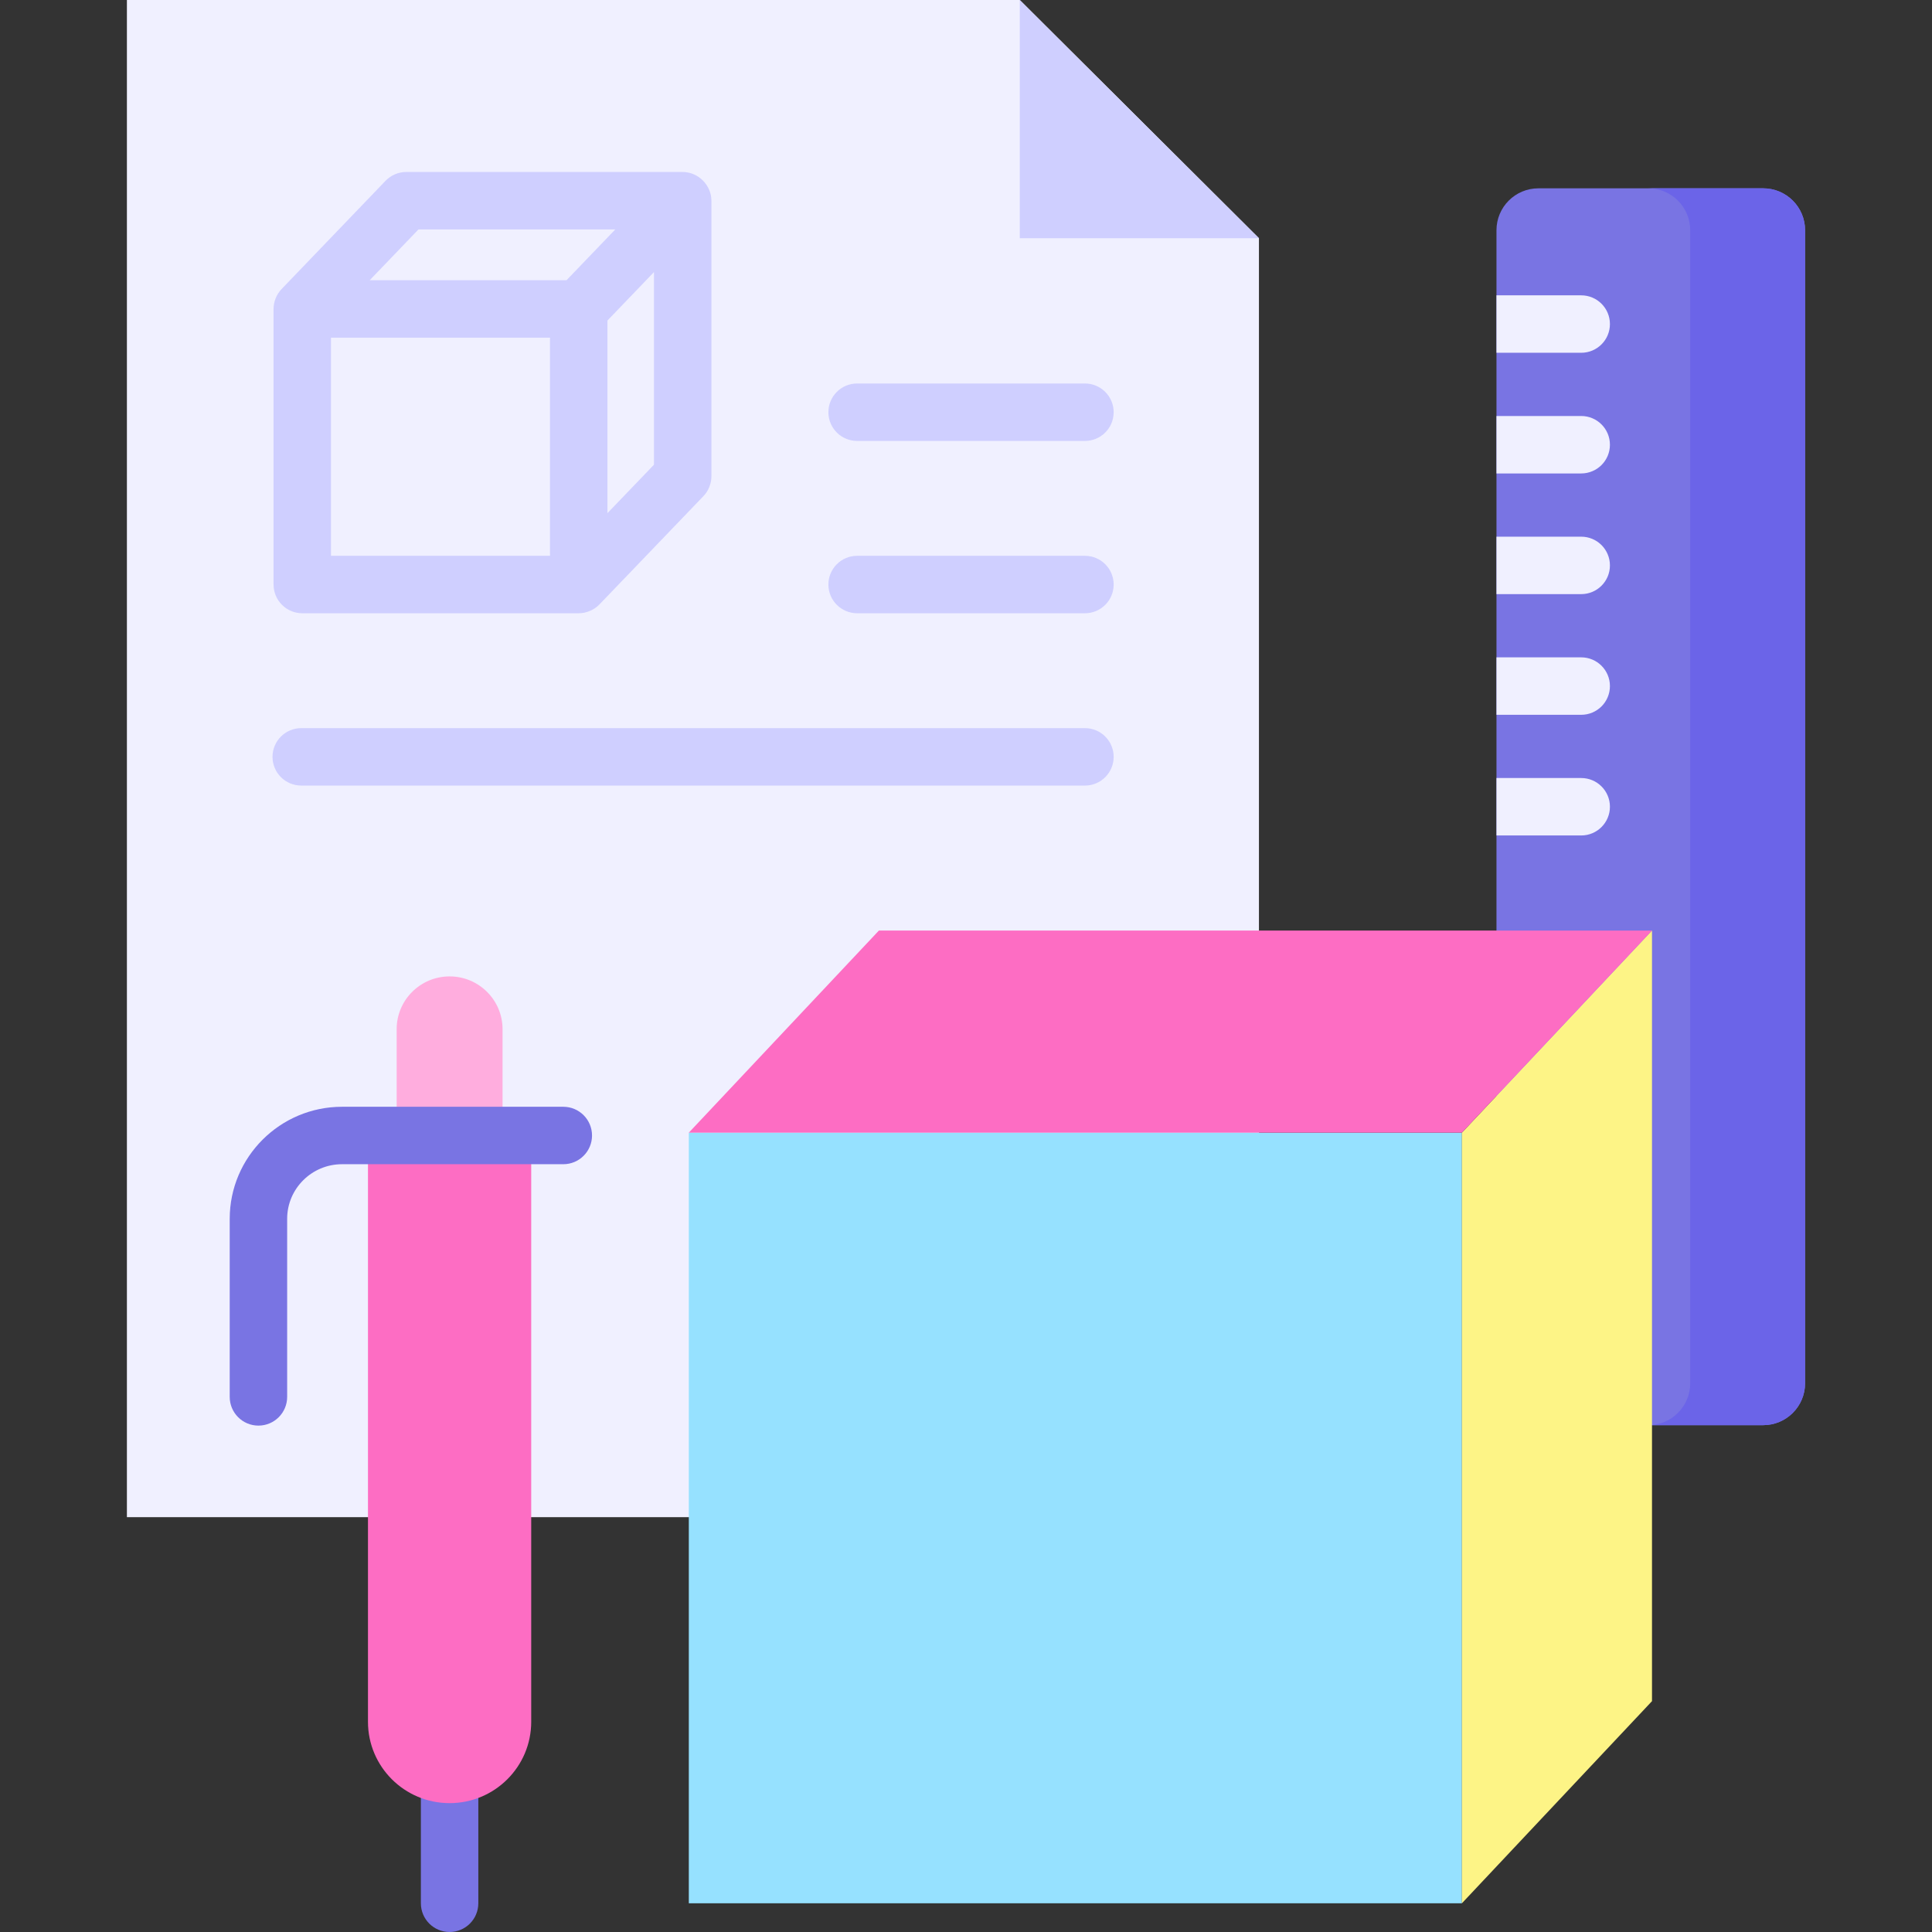
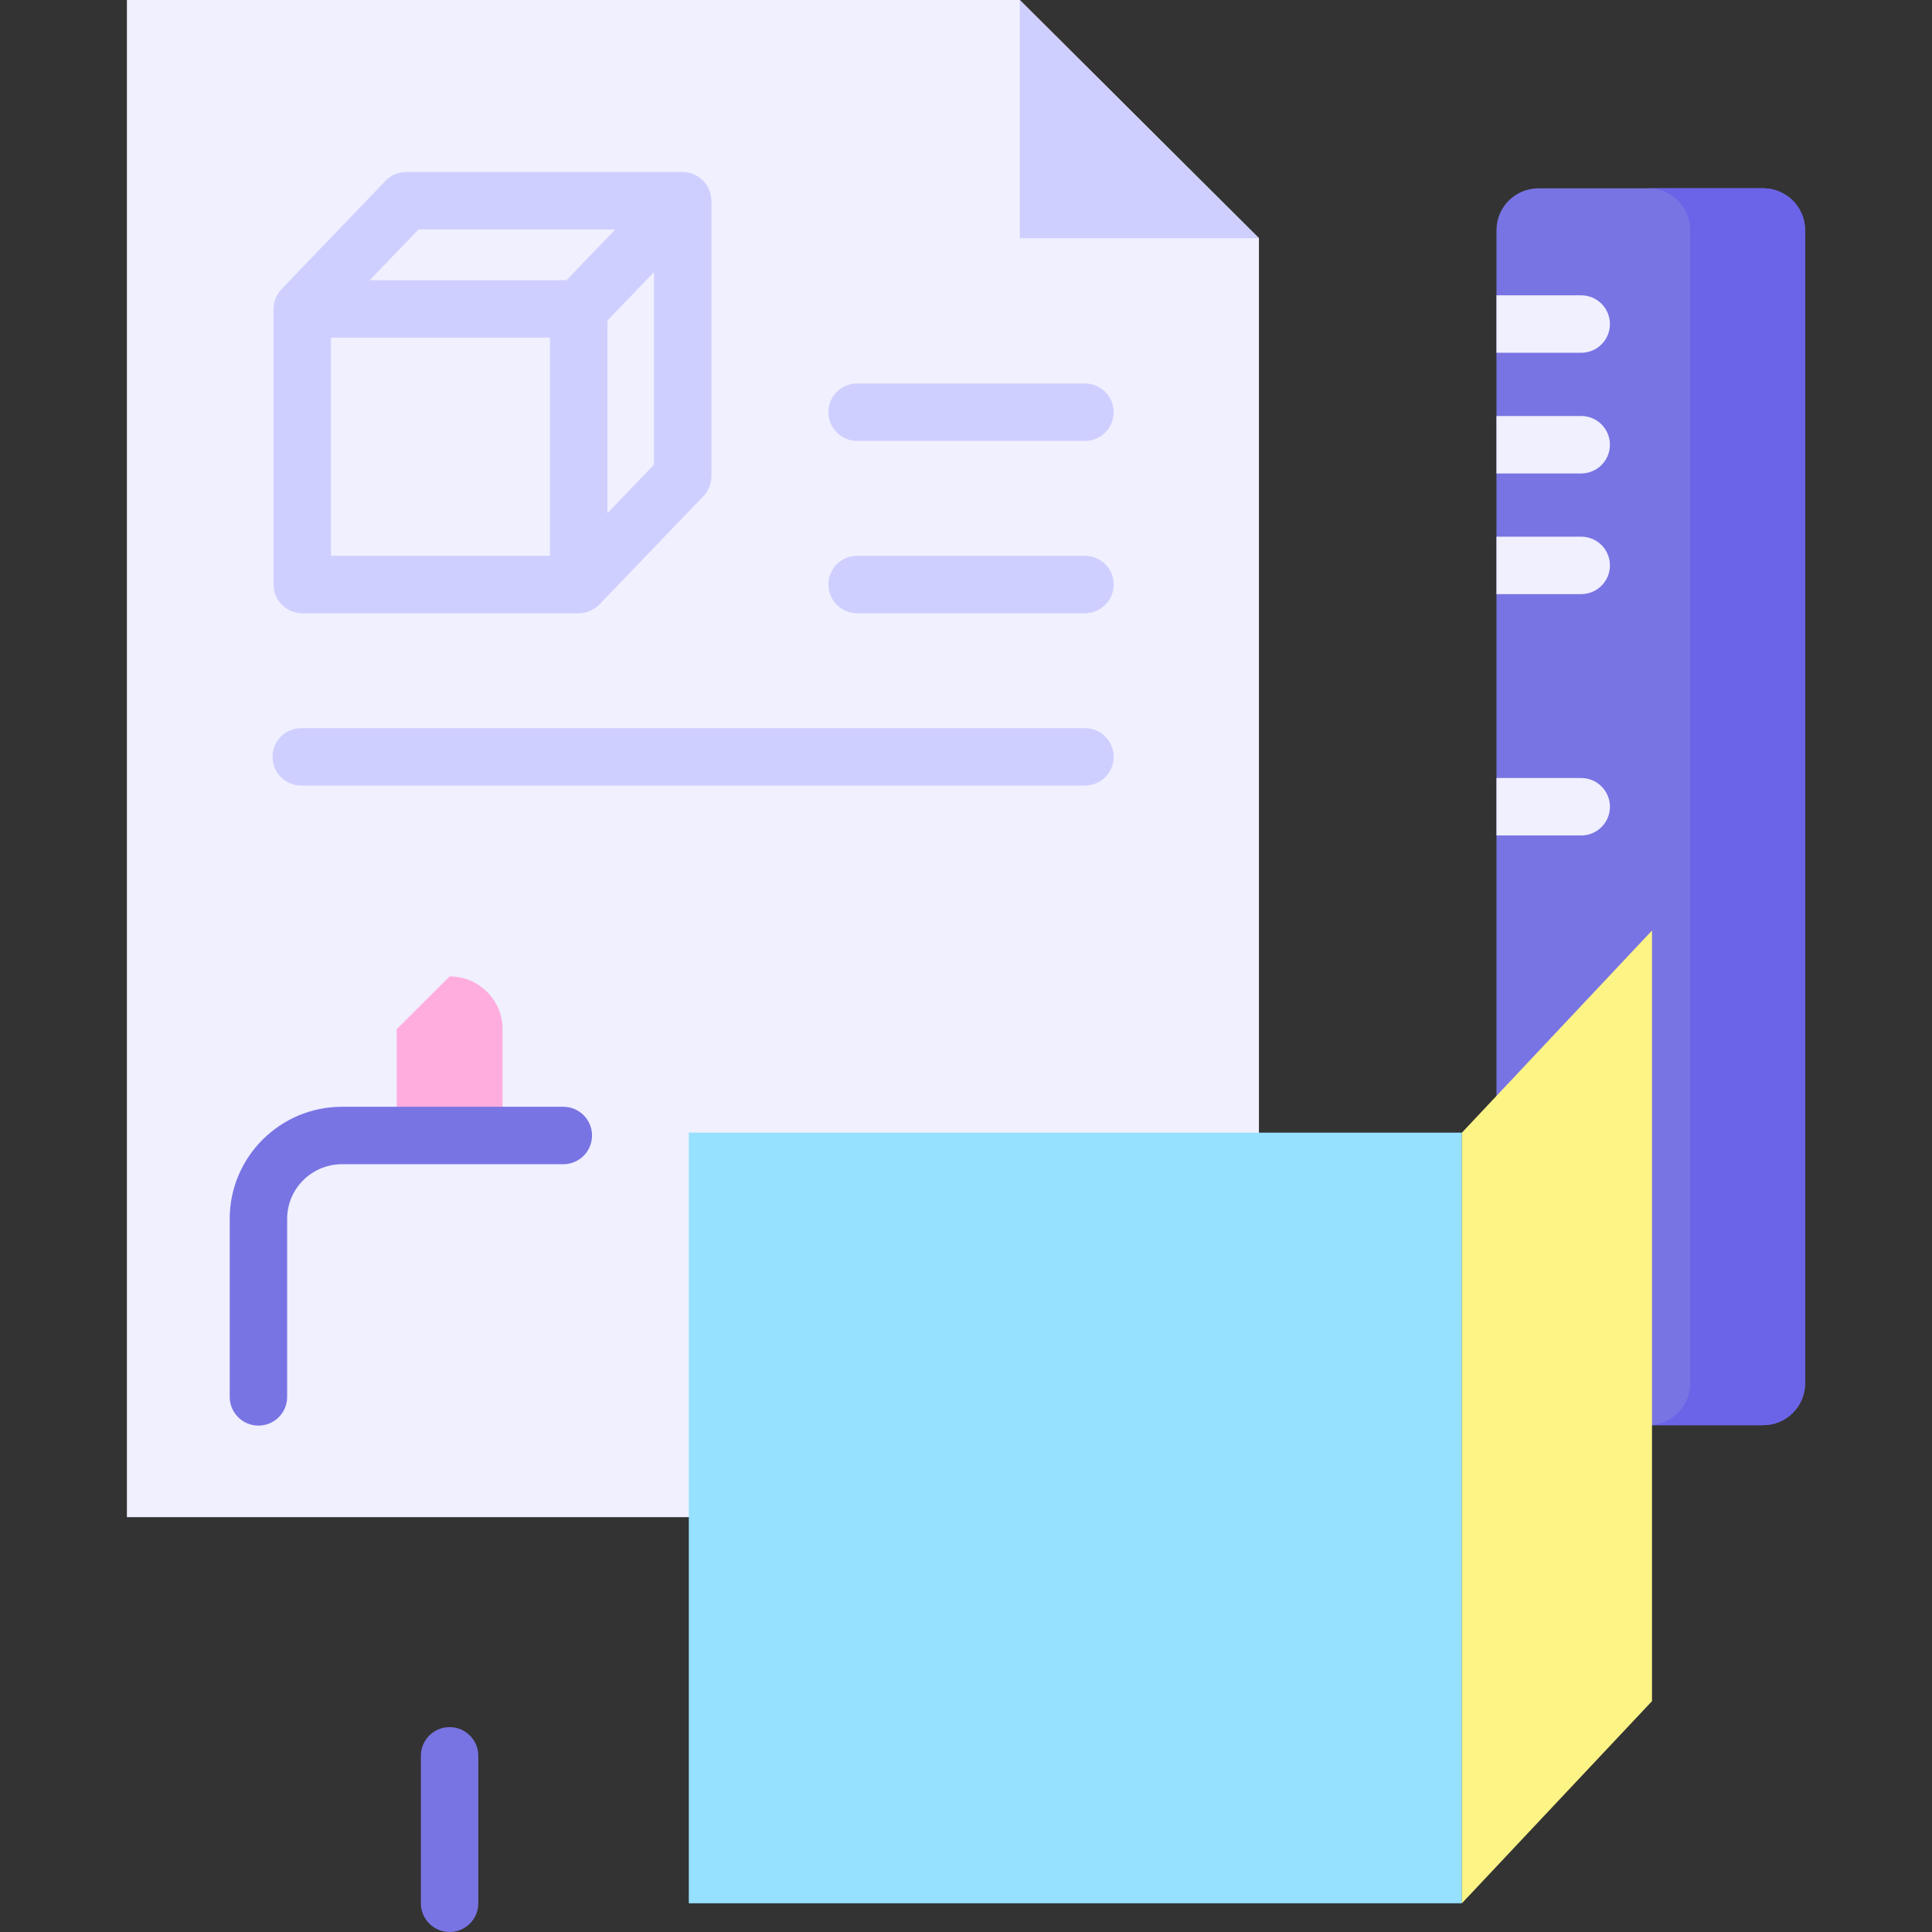
<svg xmlns="http://www.w3.org/2000/svg" id="Layer_1" enable-background="new 0 0 504.5 504.5" height="512" viewBox="0 0 504.5 504.5" width="512">
  <rect x="0" y="0" width="504.5" height="504.5" fill="#333333" stroke="none" />
  <g>
    <g>
      <g>
        <g>
          <g>
            <path d="m33.138 396.179h295.607v-333.977l-62.45-62.202h-233.157z" fill="#f0f0ff" />
            <path d="m266.295 0v62.202h62.45z" fill="#cfcfff" />
          </g>
        </g>
        <g>
          <path d="m401.719 49.176h58.695c6.046 0 10.948 4.902 10.948 10.948v301.082c0 6.046-4.902 10.948-10.948 10.948h-58.695c-6.046 0-10.948-4.902-10.948-10.948v-301.082c0-6.047 4.901-10.948 10.948-10.948z" fill="#7974e3" />
          <path d="m460.414 49.176h-30c6.046 0 10.948 4.901 10.948 10.948v301.082c0 6.046-4.901 10.948-10.948 10.948h30c6.046 0 10.948-4.901 10.948-10.948v-301.082c0-6.047-4.902-10.948-10.948-10.948z" fill="#6b64e8" />
          <g fill="#f0f0ff">
            <path d="m390.771 218.165h22.128c4.143 0 7.5-3.358 7.5-7.5s-3.357-7.5-7.5-7.5h-22.128z" />
-             <path d="m390.771 186.653h22.128c4.143 0 7.5-3.358 7.5-7.5s-3.357-7.5-7.5-7.5h-22.128z" />
            <path d="m390.771 155.142h22.128c4.143 0 7.5-3.358 7.5-7.5s-3.357-7.5-7.5-7.5h-22.128z" />
            <path d="m390.771 123.63h22.128c4.143 0 7.5-3.358 7.5-7.5s-3.357-7.5-7.5-7.5h-22.128z" />
            <path d="m390.771 92.119h22.128c4.143 0 7.5-3.358 7.5-7.5s-3.357-7.5-7.5-7.5h-22.128z" />
          </g>
        </g>
        <g>
          <path d="m179.87 295.77h201.873v201.23h-201.873z" fill="#96e1ff" />
          <path d="m431.383 444.218-49.64 52.782v-201.23l49.64-52.781z" fill="#fdf486" />
-           <path d="m381.743 295.77h-201.873l49.641-52.781h201.872z" fill="#fd6dc3" />
        </g>
      </g>
      <g>
        <path d="m117.403 504.5c-4.143 0-7.5-3.358-7.5-7.5v-38.5c0-4.142 3.357-7.5 7.5-7.5s7.5 3.358 7.5 7.5v38.5c0 4.142-3.357 7.5-7.5 7.5z" fill="#7974e3" />
        <g>
-           <path d="m138.717 449.601c0 11.735-9.542 21.248-21.314 21.248s-21.314-9.513-21.314-21.248v-153.093h42.627v153.093z" fill="#fd6dc3" />
-           <path d="m117.404 254.969c7.636 0 13.827 6.171 13.827 13.784v27.775h-27.653v-27.775c-.001-7.613 6.189-13.784 13.826-13.784z" fill="#ffadde" />
+           <path d="m117.404 254.969c7.636 0 13.827 6.171 13.827 13.784v27.775h-27.653v-27.775z" fill="#ffadde" />
        </g>
        <path d="m67.485 372.268c-4.143 0-7.5-3.358-7.5-7.5v-46.505c0-16.131 13.154-29.254 29.322-29.254h57.789c4.143 0 7.5 3.358 7.5 7.5s-3.357 7.5-7.5 7.5h-57.788c-7.897 0-14.322 6.395-14.322 14.254v46.505c-.001 4.142-3.358 7.5-7.501 7.5z" fill="#7974e3" />
      </g>
    </g>
    <g fill="#cfcfff">
      <path d="m223.817 115.141h59.493c4.143 0 7.5-3.358 7.5-7.5s-3.357-7.5-7.5-7.5h-59.493c-4.143 0-7.5 3.358-7.5 7.5s3.358 7.5 7.5 7.5z" />
      <path d="m283.311 145.138h-59.493c-4.143 0-7.5 3.358-7.5 7.5s3.357 7.5 7.5 7.5h59.493c4.143 0 7.5-3.358 7.5-7.5s-3.358-7.5-7.5-7.5z" />
      <path d="m283.311 190.136h-204.649c-4.143 0-7.5 3.358-7.5 7.5s3.357 7.5 7.5 7.5h204.648c4.143 0 7.5-3.358 7.5-7.5s-3.357-7.5-7.499-7.5z" />
      <path d="m78.935 160.138h72.176c2.013 0 4.034-.864 5.421-2.305l27.146-28.269c1.342-1.397 2.091-3.258 2.091-5.195v-71.958c0-4.058-3.441-7.5-7.5-7.5h-72.188c-2.042 0-3.995.833-5.409 2.305l-27.147 28.269c-1.324 1.382-2.091 3.281-2.091 5.195v71.958c.001 4.142 3.358 7.5 7.501 7.5zm7.5-71.958h57.188v56.958h-57.188zm84.335 33.171-12.147 12.649v-50.302l12.146-12.649v50.302zm-61.493-61.44h51.392l-12.742 13.269h-51.392z" />
    </g>
  </g>
</svg>